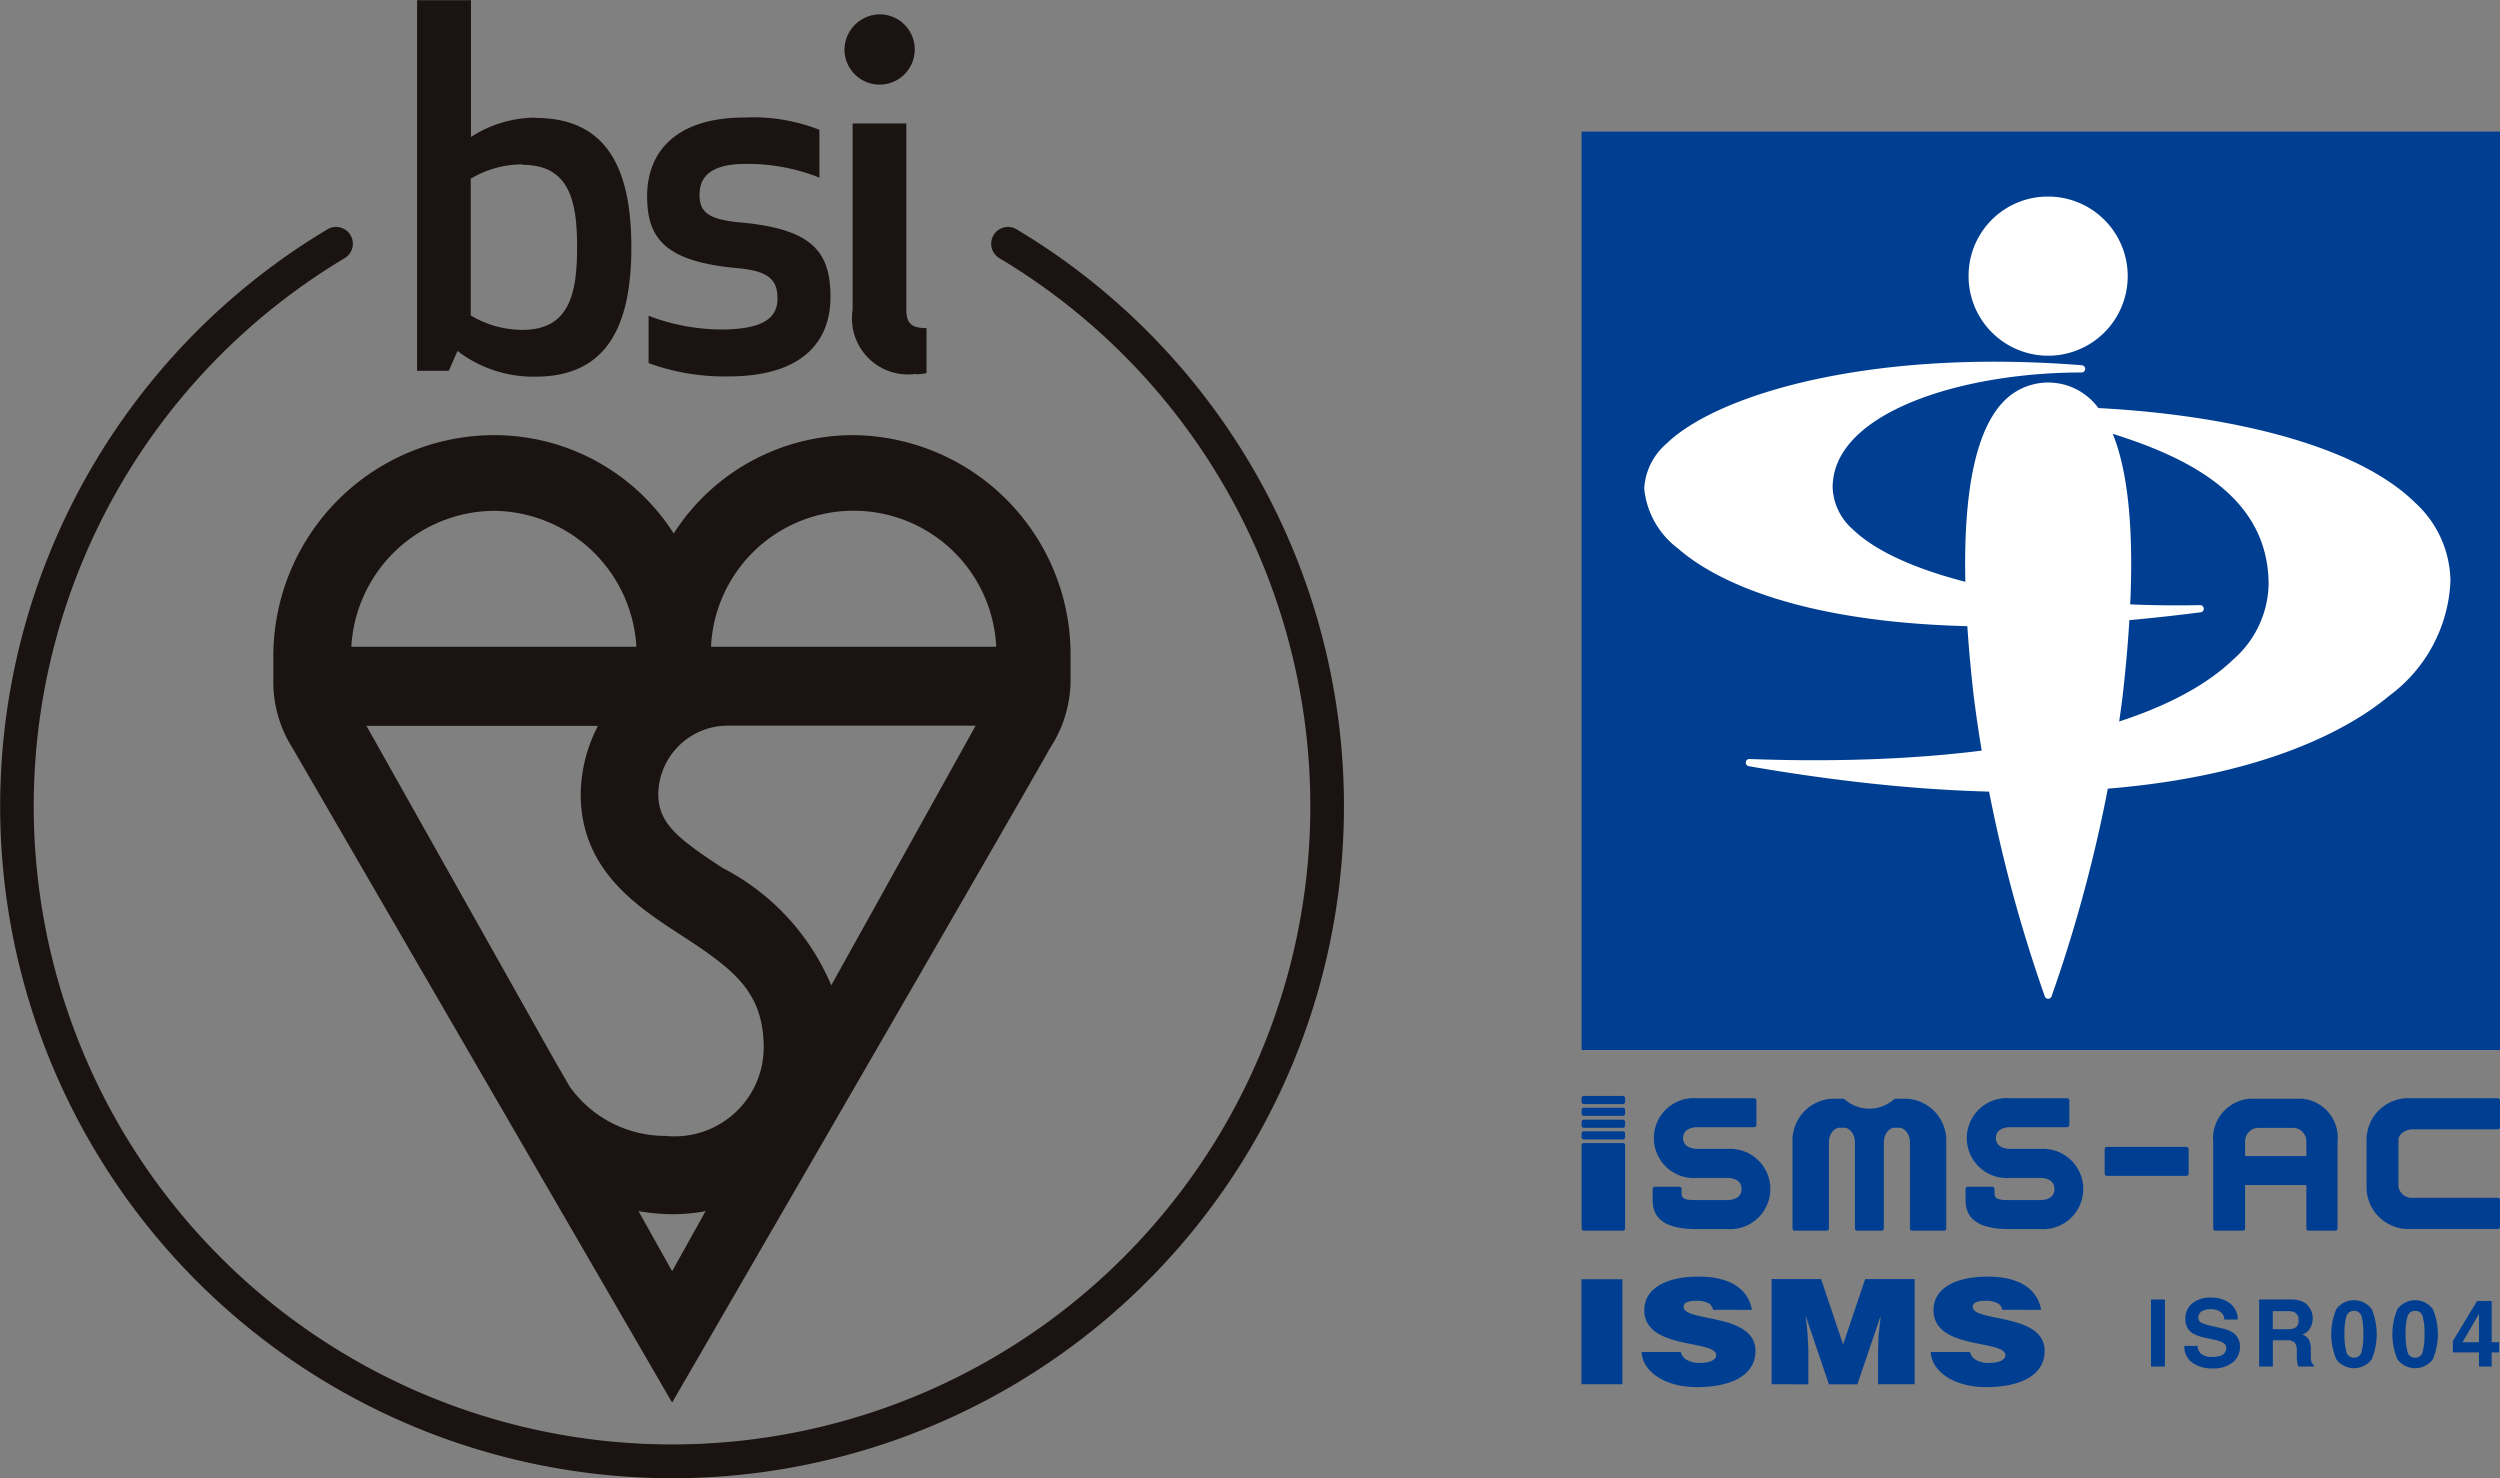
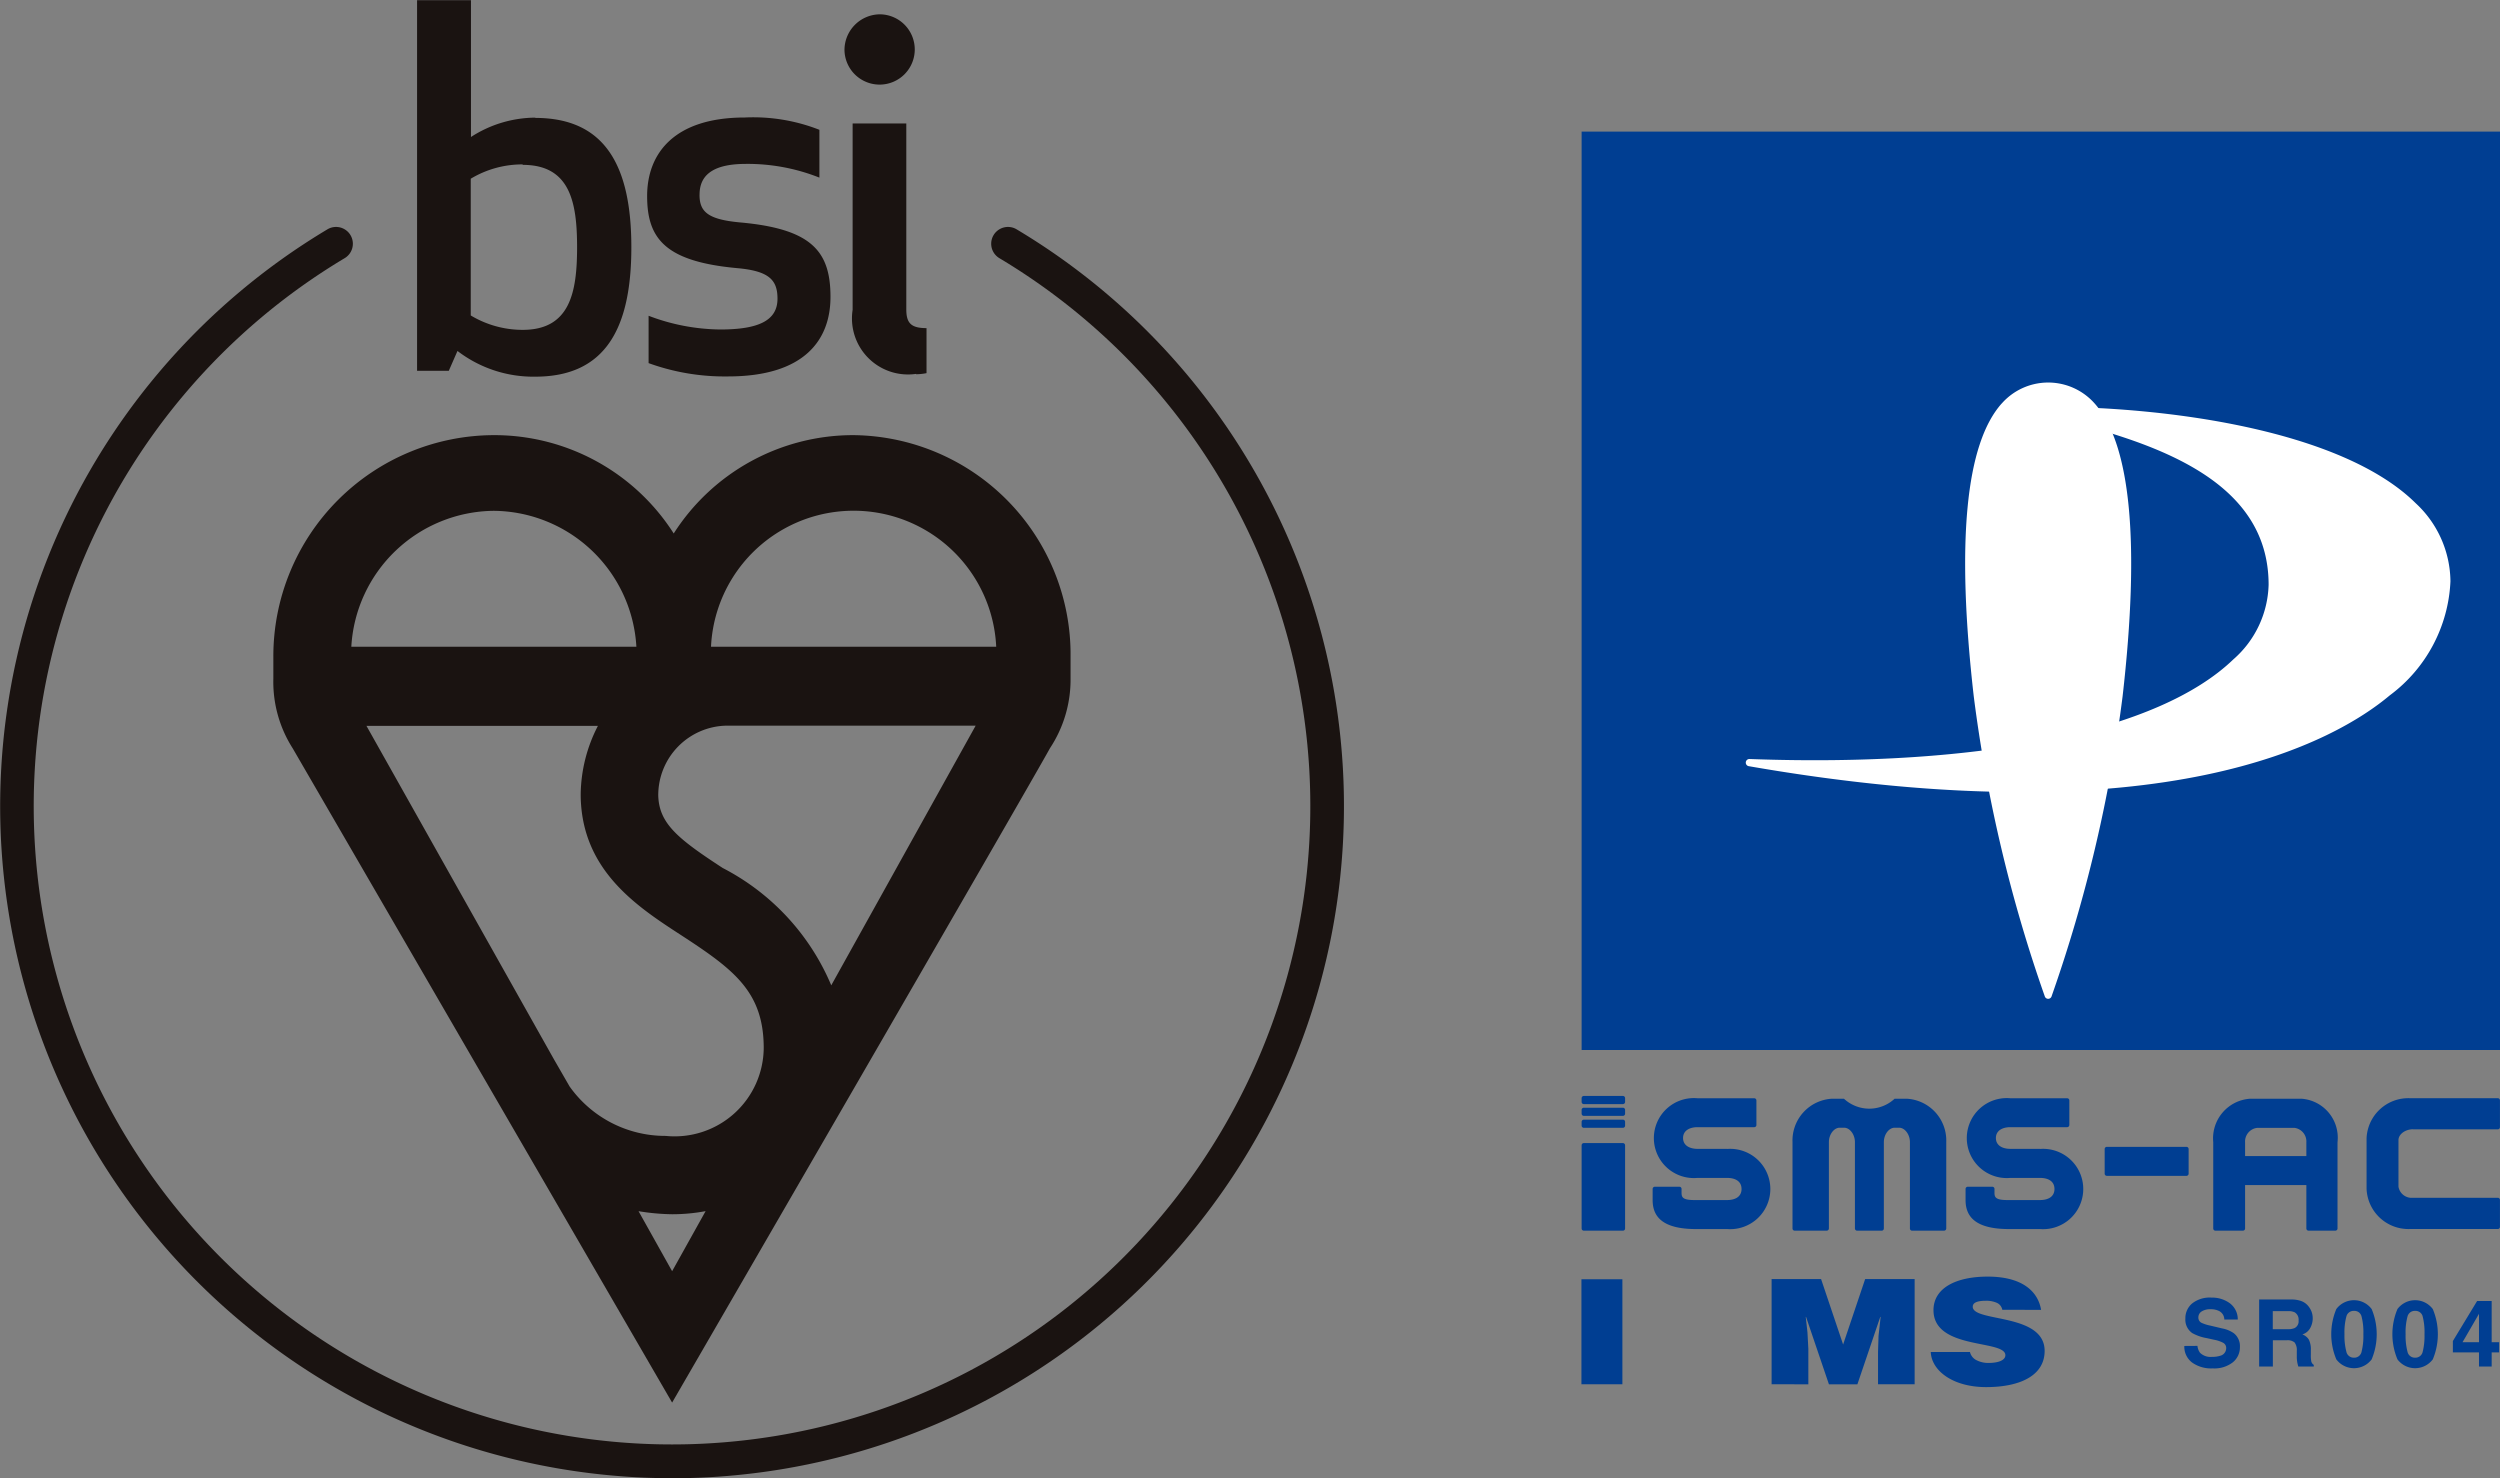
<svg xmlns="http://www.w3.org/2000/svg" width="54.637" height="32.307">
  <rect width="100%" height="100%" fill="#808080" stroke="none" />
  <path fill="#003e92" d="M34.566 2.876h20.071v20.072H34.566z" data-name="長方形 1993" />
  <g data-name="グループ 2927">
-     <path fill="#fff" d="M43.023 6.015a1.739 1.739 0 1 0 1.739-1.719 1.731 1.731 0 0 0-1.739 1.719" data-name="パス 9707" />
    <path fill="#fff" d="M43.747 8.818c-.79.885-.995 3.038-.611 6.4a31.834 31.834 0 0 0 1.552 6.556.078.078 0 0 0 .149 0 31.832 31.832 0 0 0 1.552-6.556c.384-3.362.178-5.515-.611-6.4a1.354 1.354 0 0 0-2.03 0" data-name="パス 9708" />
-     <path fill="#fff" d="M36.464 9.66a1.4 1.4 0 0 0-.53 1.016 1.861 1.861 0 0 0 .74 1.312c.852.75 3.672 2.388 11.427 1.393a.079.079 0 0 0-.012-.156c-3.454.073-6.506-.594-7.6-1.66a1.275 1.275 0 0 1-.437-.912c0-1.632 2.805-2.513 5.446-2.513a.079.079 0 0 0 .006-.157c-4.572-.365-7.894.613-9.045 1.676m11.629 3.723Z" data-name="パス 9709" />
    <path fill="#fff" d="M44.508 8.89a.079.079 0 0 0-.016.155c2.643.588 5.088 1.448 5.088 3.736a2.243 2.243 0 0 1-.771 1.63c-1.629 1.57-5.484 2.363-10.578 2.177a.079.079 0 0 0-.016.156c9.1 1.584 12.832-.555 14.013-1.547a3.285 3.285 0 0 0 1.326-2.492 2.354 2.354 0 0 0-.759-1.707c-1.616-1.6-5.474-2.135-8.286-2.108" data-name="パス 9710" />
-     <path fill="#003e92" d="M47.01 28.401h.304v1.465h-.304z" data-name="長方形 1994" />
    <path fill="#003e92" d="M48.025 29.414a.3.3 0 0 0 .056.15.325.325 0 0 0 .261.09.56.56 0 0 0 .18-.024.171.171 0 0 0 .131-.17.126.126 0 0 0-.064-.112.7.7 0 0 0-.2-.068l-.158-.035a.992.992 0 0 1-.322-.112.357.357 0 0 1-.148-.317.42.42 0 0 1 .145-.327.618.618 0 0 1 .426-.13.653.653 0 0 1 .4.123.437.437 0 0 1 .174.356h-.294a.21.21 0 0 0-.118-.188.406.406 0 0 0-.183-.037.346.346 0 0 0-.194.048.151.151 0 0 0-.072.133.126.126 0 0 0 .071.117.882.882 0 0 0 .195.061l.257.061a.657.657 0 0 1 .254.106.359.359 0 0 1 .131.3.421.421 0 0 1-.155.334.656.656 0 0 1-.439.133.717.717 0 0 1-.455-.131.433.433 0 0 1-.166-.359Z" data-name="パス 9711" />
    <path fill="#003e92" d="M50.306 28.439a.36.36 0 0 1 .137.1.46.46 0 0 1 .074.123.414.414 0 0 1 .027.154.438.438 0 0 1-.053.205.294.294 0 0 1-.174.143.274.274 0 0 1 .144.116.484.484 0 0 1 .042.229v.1a.747.747 0 0 0 .008.136.123.123 0 0 0 .056.084v.037h-.338a1.315 1.315 0 0 1-.02-.079.712.712 0 0 1-.013-.126v-.136a.278.278 0 0 0-.049-.187.247.247 0 0 0-.174-.047h-.3v.575h-.3V28.4h.7a.631.631 0 0 1 .231.038m-.633.217v.394h.33a.351.351 0 0 0 .147-.024.165.165 0 0 0 .087-.165.185.185 0 0 0-.084-.179.3.3 0 0 0-.142-.026Z" data-name="パス 9712" />
    <path fill="#003e92" d="M51.832 28.609a1.425 1.425 0 0 1 0 1.1.483.483 0 0 1-.772 0 1.419 1.419 0 0 1 0-1.1.482.482 0 0 1 .772 0m-.553.931a.164.164 0 0 0 .167.132.162.162 0 0 0 .166-.132 1.407 1.407 0 0 0 .039-.38 1.391 1.391 0 0 0-.039-.386.16.16 0 0 0-.166-.125.163.163 0 0 0-.167.125 1.346 1.346 0 0 0-.041.386 1.362 1.362 0 0 0 .041.38" data-name="パス 9713" />
    <path fill="#003e92" d="M53.168 28.609a1.422 1.422 0 0 1 0 1.1.483.483 0 0 1-.772 0 1.42 1.42 0 0 1 0-1.1.482.482 0 0 1 .772 0m-.553.931a.164.164 0 0 0 .167.132.162.162 0 0 0 .166-.132 1.407 1.407 0 0 0 .039-.38 1.391 1.391 0 0 0-.039-.386.16.16 0 0 0-.166-.125.163.163 0 0 0-.167.125 1.345 1.345 0 0 0-.041.386 1.36 1.36 0 0 0 .041.38" data-name="パス 9714" />
    <path fill="#003e92" d="M54.618 29.556h-.163v.31h-.277v-.31h-.571v-.248l.53-.875h.318v.9h.163Zm-.44-.222v-.621l-.36.621Z" data-name="パス 9715" />
    <path fill="#003e92" d="M34.562 27.958h.895v2.295h-.895z" data-name="長方形 1995" />
-     <path fill="#003e92" d="M37.439 28.625a.207.207 0 0 0-.129-.156.571.571 0 0 0-.231-.041c-.2 0-.285.048-.285.13 0 .344 1.571.131 1.571.966 0 .533-.527.791-1.279.791-.721 0-1.192-.354-1.21-.768h.857a.267.267 0 0 0 .148.182.562.562 0 0 0 .254.058c.224 0 .372-.061.372-.169 0-.347-1.571-.109-1.571-.985 0-.488.5-.733 1.184-.733.759 0 1.1.325 1.168.727Z" data-name="パス 9716" />
    <path fill="#003e92" d="M38.718 30.253v-2.3h1.081l.482 1.431.482-1.431h1.081v2.3h-.8v-.7l.011-.357.046-.415h-.008l-.5 1.473h-.622l-.5-1.473h-.007l.038.338.019.357v.778Z" data-name="パス 9717" />
    <path fill="#003e92" d="M43.76 28.625a.207.207 0 0 0-.129-.156.572.572 0 0 0-.232-.041c-.2 0-.285.048-.285.13 0 .344 1.571.131 1.571.966 0 .533-.527.791-1.279.791-.721 0-1.192-.354-1.21-.768h.857a.267.267 0 0 0 .148.182.562.562 0 0 0 .254.058c.224 0 .372-.061.372-.169 0-.347-1.571-.109-1.571-.985 0-.488.5-.733 1.184-.733.759 0 1.1.325 1.168.727Z" data-name="パス 9718" />
    <path fill="#003e92" d="M37.747 25.108H37.1c-.169 0-.317-.071-.317-.237 0-.166.148-.237.317-.237h1.239a.047.047 0 0 0 .047-.047v-.538a.048.048 0 0 0-.047-.047h-1.242a.874.874 0 1 0 0 1.741h.647c.172 0 .317.067.317.242s-.145.242-.317.242h-.71c-.254 0-.284-.057-.284-.16v-.084a.047.047 0 0 0-.047-.047h-.538a.048.048 0 0 0-.047.047v.245c0 .367.223.633.95.633h.678a.878.878 0 1 0 0-1.751" data-name="パス 9719" />
    <path fill="#003e92" d="M44.583 25.108h-.647c-.169 0-.316-.071-.316-.237 0-.166.148-.237.316-.237h1.242a.048.048 0 0 0 .047-.047v-.538a.048.048 0 0 0-.047-.047h-1.242a.874.874 0 1 0 0 1.741h.647c.172 0 .317.067.317.242s-.145.242-.317.242h-.71c-.254 0-.284-.057-.284-.16v-.084a.047.047 0 0 0-.047-.047h-.538a.048.048 0 0 0-.047.047v.245c0 .367.223.633.95.633h.678a.878.878 0 1 0 0-1.751" data-name="パス 9720" />
    <path fill="#003e92" d="M52.734 24.681h1.855a.047.047 0 0 0 .047-.047v-.586a.048.048 0 0 0-.047-.047h-1.918a.914.914 0 0 0-.95.87v1.113a.916.916 0 0 0 .95.876h1.918a.047.047 0 0 0 .047-.047v-.588a.048.048 0 0 0-.047-.048h-1.855a.291.291 0 0 1-.316-.242v-1.018c0-.127.148-.237.316-.237" data-name="パス 9721" />
    <path fill="#003e92" d="M47.785 25.064h-1.741a.048.048 0 0 0-.047.048v.538a.048.048 0 0 0 .047.048h1.741a.048.048 0 0 0 .047-.048v-.538a.048.048 0 0 0-.047-.048" data-name="パス 9722" />
    <path fill="#003e92" d="M41.66 24.012h-.253a.814.814 0 0 1-1.108 0h-.253a.914.914 0 0 0-.871.95v1.887a.047.047 0 0 0 .047.047h.7a.048.048 0 0 0 .048-.047v-1.887c0-.169.111-.316.237-.316h.095c.126 0 .237.148.237.316v1.887a.048.048 0 0 0 .047.047h.538a.047.047 0 0 0 .047-.047v-1.887c0-.169.111-.316.238-.316h.095c.126 0 .237.148.237.316v1.887a.047.047 0 0 0 .047.047h.7a.048.048 0 0 0 .047-.047v-1.887a.914.914 0 0 0-.871-.95" data-name="パス 9723" />
    <path fill="#003e92" d="M50.295 24.012h-1.113a.868.868 0 0 0-.812.95v1.887a.048.048 0 0 0 .048.047h.6a.048.048 0 0 0 .048-.047v-.95h1.339v.95a.048.048 0 0 0 .048.047h.586a.048.048 0 0 0 .047-.047v-1.887a.854.854 0 0 0-.792-.95m.111 1.254h-1.339v-.3a.3.3 0 0 1 .258-.316h.828a.3.3 0 0 1 .253.316Z" data-name="パス 9724" />
    <path fill="#003e92" d="M35.469 24.982h-.855a.048.048 0 0 0-.048.048v1.819a.048.048 0 0 0 .048.047h.855a.047.047 0 0 0 .047-.047V25.03a.048.048 0 0 0-.047-.048" data-name="パス 9725" />
    <path fill="#003e92" d="M35.469 23.952h-.855a.048.048 0 0 0-.048.047v.084a.048.048 0 0 0 .048.047h.855a.048.048 0 0 0 .047-.047v-.084a.047.047 0 0 0-.047-.047" data-name="パス 9726" />
    <path fill="#003e92" d="M35.469 24.209h-.855a.048.048 0 0 0-.048.048v.083a.048.048 0 0 0 .048.047h.855a.047.047 0 0 0 .047-.047v-.083a.048.048 0 0 0-.047-.048" data-name="パス 9727" />
    <path fill="#003e92" d="M35.469 24.47h-.855a.048.048 0 0 0-.048.047v.084a.048.048 0 0 0 .048.047h.855a.047.047 0 0 0 .047-.047v-.084a.047.047 0 0 0-.047-.047" data-name="パス 9728" />
-     <path fill="#003e92" d="M35.469 24.725h-.855a.048.048 0 0 0-.048.047v.084a.048.048 0 0 0 .048.047h.855a.047.047 0 0 0 .047-.047v-.084a.048.048 0 0 0-.047-.047" data-name="パス 9729" />
    <path fill="#1a1311" d="M15.539 14.134a3.12 3.12 0 0 1 6.233 0Zm2.628 7.4a5.123 5.123 0 0 0-2.372-2.564c-.98-.639-1.391-.97-1.409-1.584a1.52 1.52 0 0 1 1.494-1.527h5.443Zm-4.212 4.936a4.815 4.815 0 0 0 .734.067 3.922 3.922 0 0 0 .732-.068l-.732 1.313Zm-.888-10.606a3.337 3.337 0 0 0-.376 1.485v.052c.026 1.624 1.227 2.409 2.2 3.04 1.15.75 1.8 1.234 1.8 2.466a1.947 1.947 0 0 1-2.143 1.918 2.565 2.565 0 0 1-2.1-1.081l-.34-.59-4.099-7.29Zm-2.275-4.7a3.15 3.15 0 0 1 3.116 2.97h-6.23a3.149 3.149 0 0 1 3.114-2.97m7.864-1.654a4.654 4.654 0 0 0-3.932 2.149 4.651 4.651 0 0 0-3.932-2.149 4.832 4.832 0 0 0-4.818 4.834s0 .025 0 .49a2.7 2.7 0 0 0 .422 1.519l8.293 14.3s7.868-13.583 8.257-14.3a2.717 2.717 0 0 0 .451-1.519v-.49a4.794 4.794 0 0 0-4.741-4.834" data-name="パス 9730" />
    <path fill="#1a1311" d="M11.703 2.571a2.607 2.607 0 0 0-1.41.423V.004H9.115v8.1h.693l.19-.434a2.722 2.722 0 0 0 1.7.562c1.534 0 2.1-1.056 2.1-2.828s-.568-2.827-2.1-2.827m-.275 1.026c1.032 0 1.189.808 1.189 1.8s-.157 1.806-1.189 1.806a2.2 2.2 0 0 1-1.135-.315V3.906a2.184 2.184 0 0 1 1.135-.313m3.866.658c0-.486.39-.669 1.012-.669a4.245 4.245 0 0 1 1.607.3V2.837a3.953 3.953 0 0 0-1.631-.269c-1.545 0-2.134.788-2.134 1.716s.39 1.433 1.977 1.577c.7.063.872.267.872.668 0 .474-.41.672-1.251.672a4.492 4.492 0 0 1-1.566-.3v1.035a4.876 4.876 0 0 0 1.735.291c1.683 0 2.24-.809 2.24-1.738 0-1-.411-1.49-1.988-1.629-.684-.065-.874-.228-.874-.6m4.73 3.919a1.176 1.176 0 0 0 .231-.024v-.984c-.338 0-.442-.109-.442-.411V2.698h-1.173v4.073a1.225 1.225 0 0 0 1.389 1.4M18.456 1.1a.768.768 0 1 0 .767-.787.781.781 0 0 0-.767.787" data-name="パス 9731" />
    <path fill="#1a1311" d="M14.685 32.306A14.687 14.687 0 0 1 7.156 5.012a.367.367 0 1 1 .377.63 13.95 13.95 0 1 0 14.308 0 .367.367 0 1 1 .377-.63 14.687 14.687 0 0 1-7.531 27.295" data-name="パス 9732" />
  </g>
</svg>